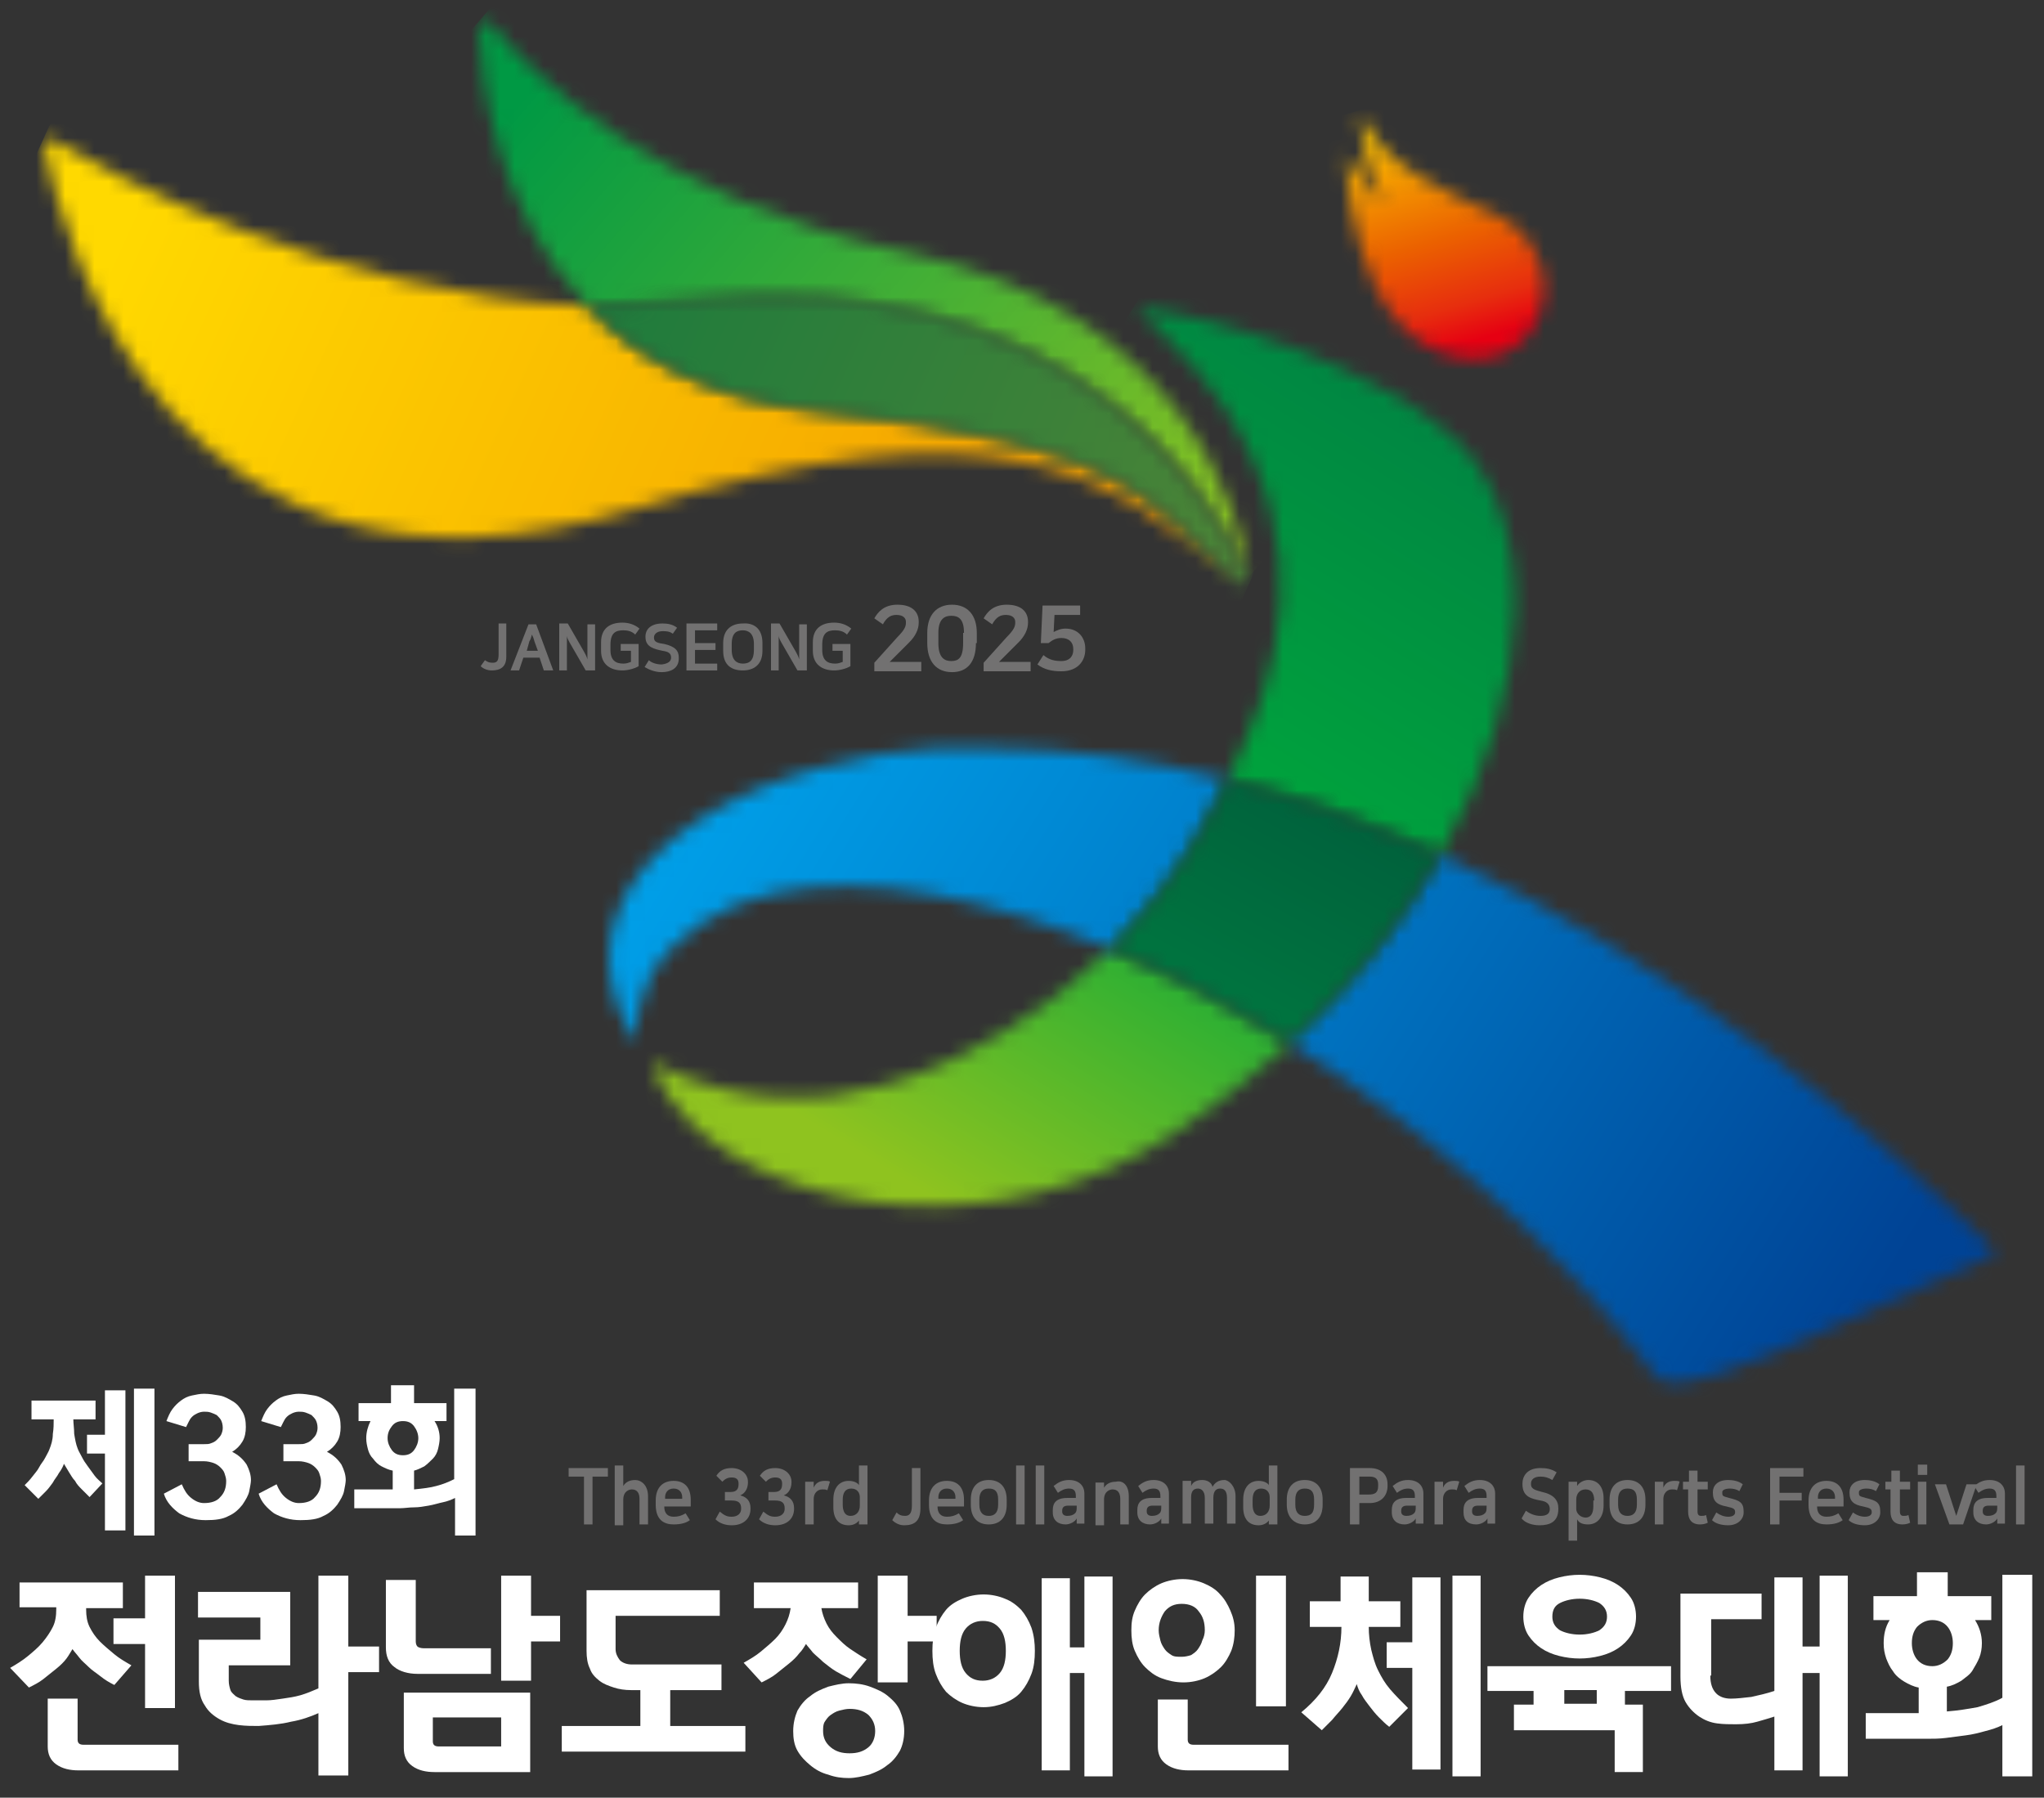
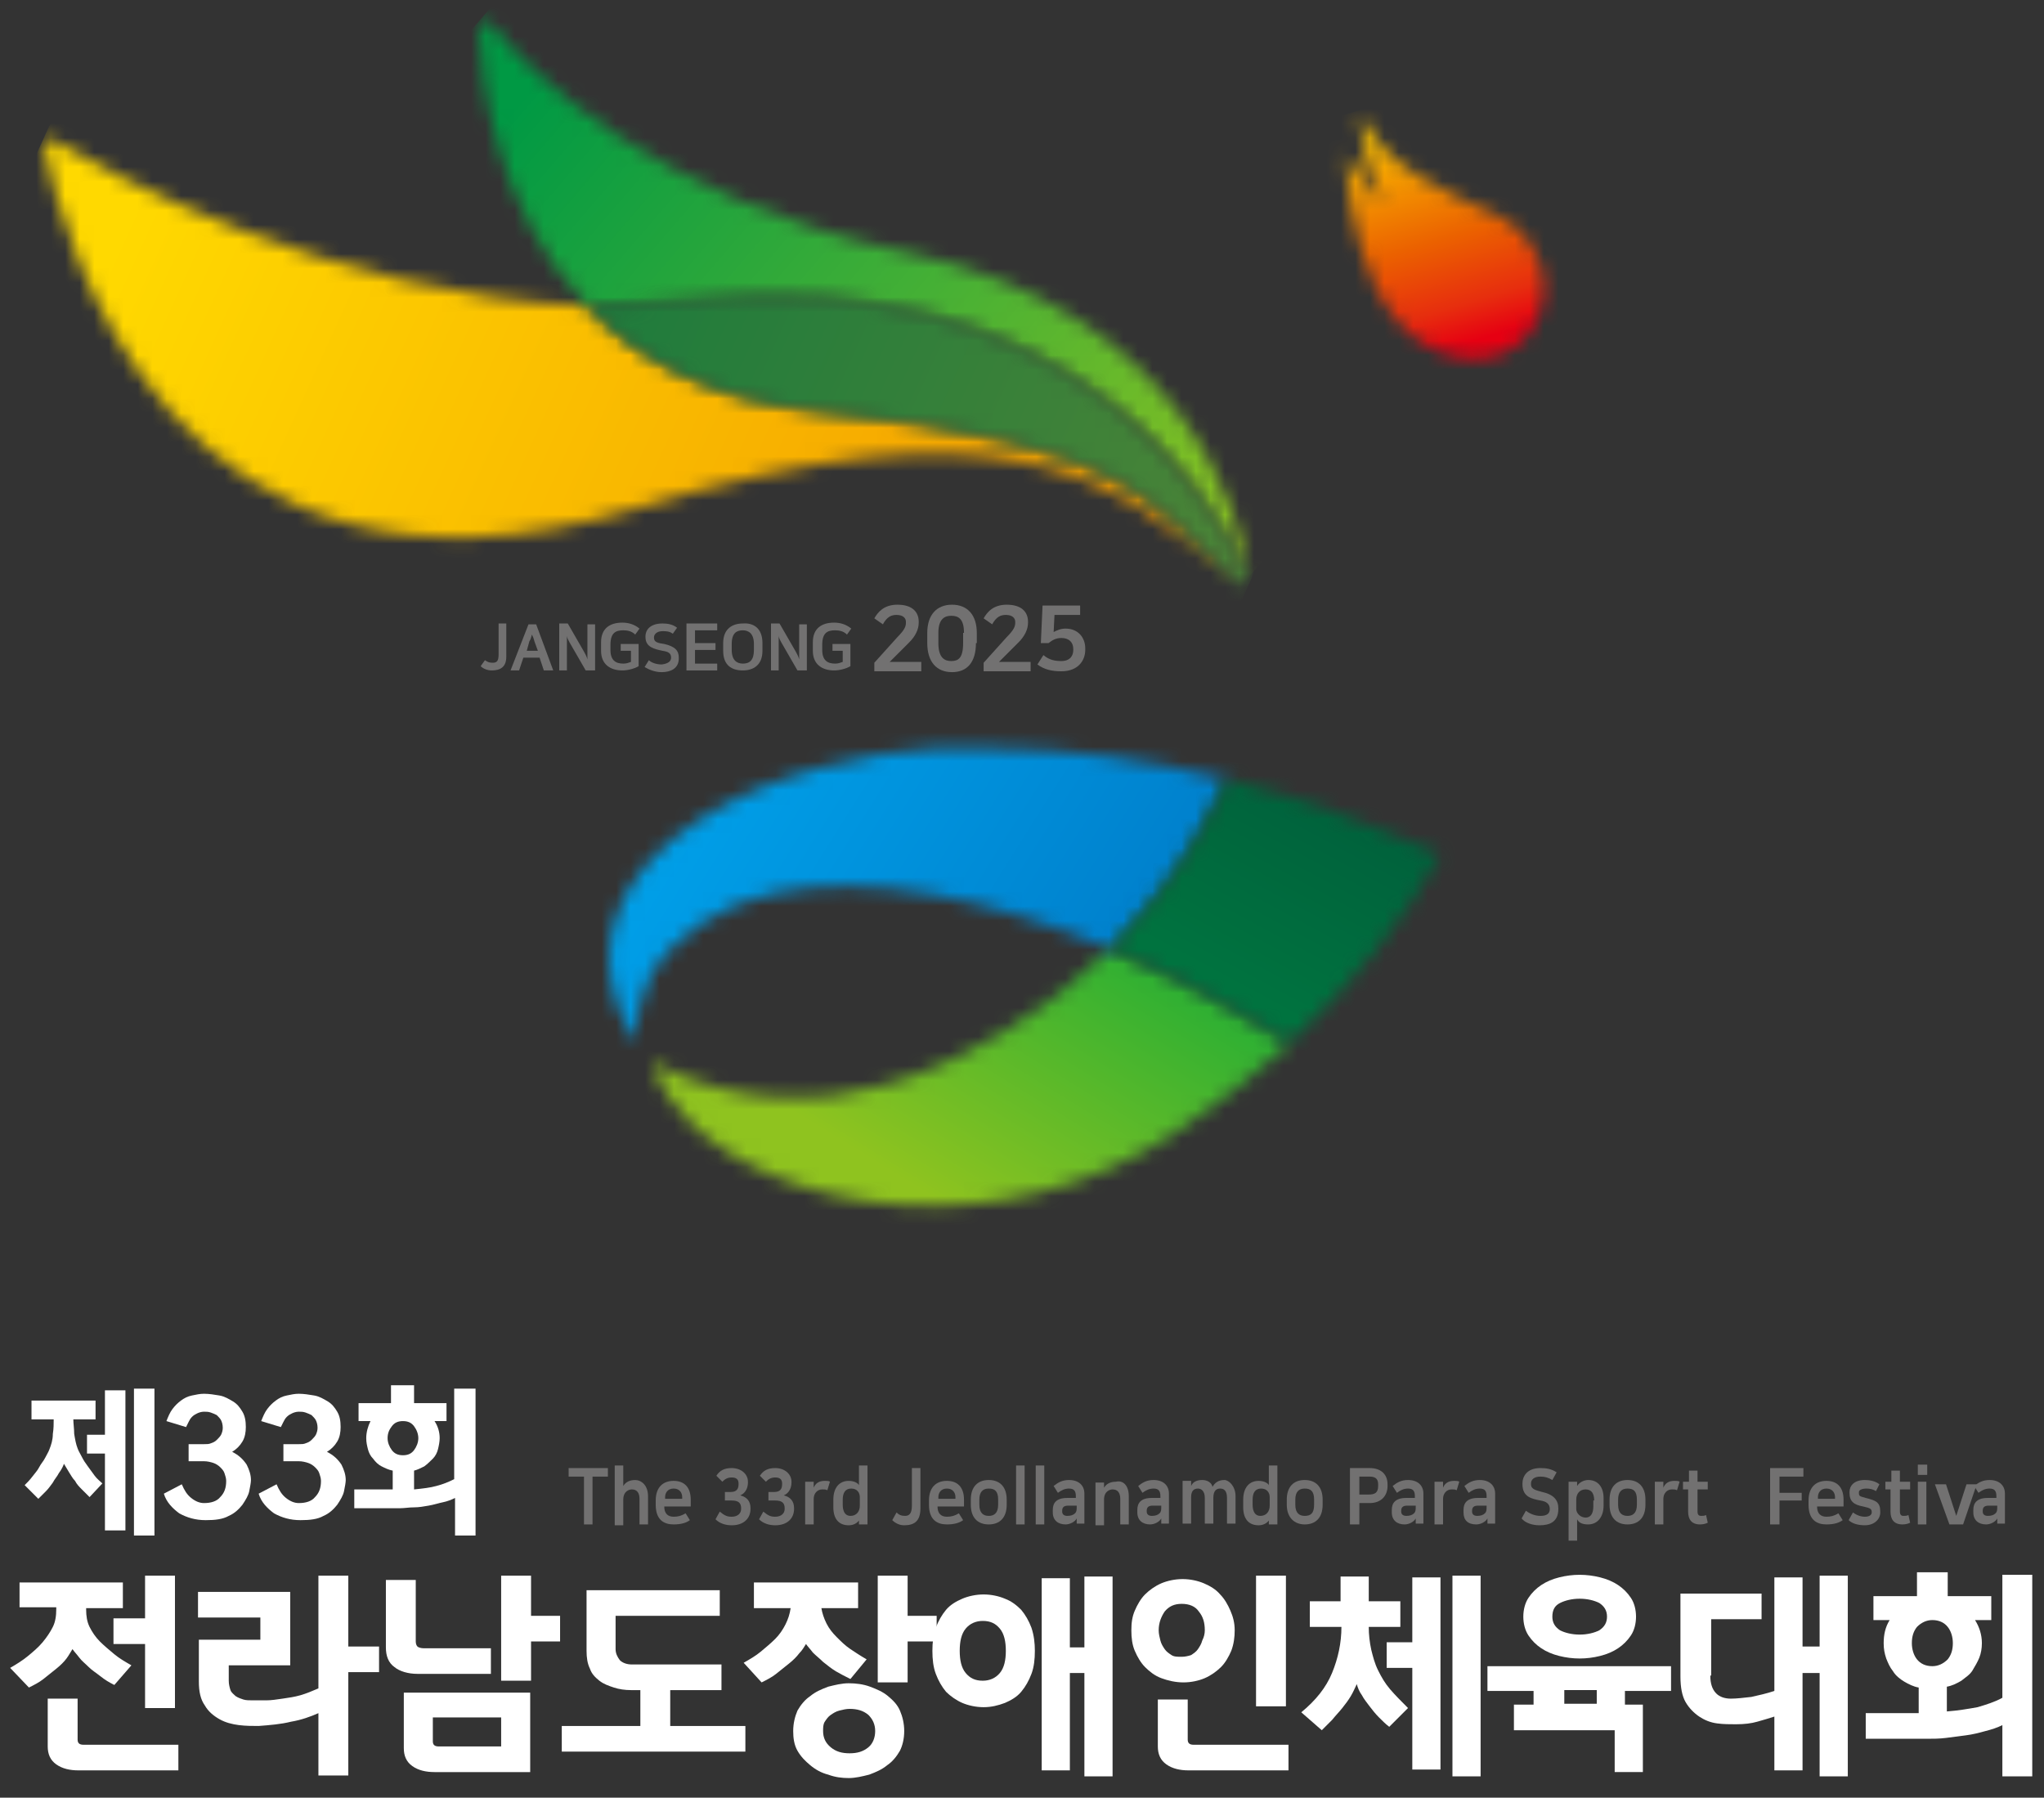
<svg xmlns="http://www.w3.org/2000/svg" width="141" height="124" viewBox="0 0 141 124" fill="none">
  <rect x="0" y="0" width="141" height="124" fill="#333333" stroke="none" />
  <path d="M1.289 109.158H8.476V110.926H5.943V111.043C5.943 111.456 6.002 111.868 6.178 112.221C6.355 112.575 6.591 112.928 6.885 113.223C7.18 113.517 7.533 113.812 7.887 114.106C8.24 114.401 8.652 114.637 9.065 114.872L7.887 116.227C7.533 116.05 7.239 115.874 6.944 115.638C6.649 115.402 6.355 115.226 6.119 114.99C5.884 114.754 5.648 114.578 5.471 114.342C5.295 114.106 5.118 113.93 5 113.753C4.882 113.93 4.764 114.165 4.588 114.401C4.411 114.637 4.175 114.872 3.881 115.108C3.586 115.343 3.292 115.579 2.997 115.815C2.703 116.05 2.349 116.227 1.996 116.404L0.7 115.049C1.112 114.813 1.584 114.519 1.937 114.224C2.29 113.93 2.644 113.635 2.938 113.282C3.233 112.928 3.469 112.575 3.645 112.221C3.822 111.868 3.881 111.456 3.881 110.984V110.867H1.348V109.158H1.289ZM12.187 122.118H5.412C4.823 122.118 4.293 122 3.881 121.705C3.469 121.411 3.292 120.998 3.292 120.468V117.17H5.354V119.997C5.354 120.233 5.471 120.351 5.766 120.351H12.305V122.118H12.187ZM7.828 111.632H10.007V108.687H12.069V117.818H10.007V113.4H7.828V111.632Z" fill="white" />
  <path d="M20.021 114.872H15.78V115.933C15.78 116.168 15.839 116.404 15.898 116.581C15.957 116.757 16.134 116.875 16.251 116.993C16.428 117.111 16.605 117.17 16.782 117.228C16.958 117.287 17.194 117.287 17.429 117.287C17.665 117.287 18.018 117.287 18.372 117.287C18.725 117.287 19.079 117.228 19.491 117.17C19.904 117.111 20.316 117.052 20.728 116.934C21.14 116.816 21.553 116.639 21.965 116.463V108.687H24.027V113.576H26.148V115.343H24.027V122.471H21.965V118.171C21.435 118.407 20.787 118.642 20.08 118.76C19.373 118.937 18.608 118.996 17.842 119.055C17.429 119.055 16.958 119.055 16.487 118.996C16.016 118.937 15.544 118.819 15.132 118.583C14.72 118.348 14.366 118.053 14.131 117.641C13.836 117.228 13.718 116.698 13.718 115.991V113.105H17.96V111.573H13.659V109.806H20.021V114.872Z" fill="white" />
  <path d="M33.864 113.694V115.461H28.798C28.15 115.461 27.561 115.285 27.208 114.99C26.795 114.696 26.619 114.224 26.619 113.635V108.982H28.68V113.223C28.68 113.4 28.739 113.517 28.798 113.576C28.857 113.635 29.034 113.694 29.21 113.694H33.864ZM27.797 116.757H36.574V122.236H29.976C29.387 122.236 28.857 122.118 28.445 121.823C28.032 121.529 27.856 121.116 27.856 120.586V116.757H27.797ZM34.571 120.468V118.466H29.858V120.115C29.858 120.351 29.976 120.468 30.271 120.468H34.571ZM36.633 113.282V115.933H34.571V108.687H36.633V111.456H38.636V113.223H36.633V113.282Z" fill="white" />
  <path d="M42.465 111.456V113.753C42.465 114.048 42.582 114.283 42.759 114.519C42.936 114.696 43.23 114.813 43.584 114.813H49.769V116.581H46.234V119.055H51.418V120.822H38.753V119.055H44.173V116.581H43.525C43.112 116.581 42.7 116.522 42.347 116.404C41.993 116.286 41.64 116.168 41.345 115.933C41.051 115.697 40.815 115.461 40.697 115.108C40.521 114.755 40.462 114.342 40.462 113.871V109.689H49.651V111.456H42.465Z" fill="white" />
  <path d="M52.066 109.158H59.194V110.926H56.661C56.72 111.279 56.837 111.632 57.014 111.986C57.191 112.339 57.426 112.634 57.721 112.928C58.016 113.223 58.31 113.517 58.664 113.753C59.017 113.989 59.37 114.224 59.783 114.46L58.664 115.815C58.31 115.638 57.957 115.461 57.662 115.285C57.368 115.108 57.073 114.872 56.779 114.637C56.543 114.401 56.307 114.224 56.072 113.989C55.895 113.753 55.718 113.576 55.6 113.4C55.483 113.576 55.365 113.812 55.129 114.048C54.953 114.283 54.717 114.519 54.422 114.754C54.128 114.99 53.833 115.226 53.539 115.461C53.244 115.697 52.891 115.874 52.537 116.05L51.3 114.696C51.713 114.46 52.125 114.224 52.478 113.93C52.832 113.635 53.185 113.341 53.48 113.046C53.774 112.752 54.01 112.398 54.187 112.045C54.363 111.691 54.481 111.338 54.54 110.926H52.007V109.158H52.066ZM62.375 119.408C62.375 119.938 62.257 120.409 62.08 120.763C61.844 121.175 61.55 121.529 61.197 121.764C60.843 122.059 60.431 122.236 59.959 122.412C59.488 122.53 59.017 122.648 58.546 122.648C58.075 122.648 57.603 122.589 57.132 122.412C56.661 122.294 56.248 122.059 55.895 121.764C55.541 121.47 55.247 121.175 55.011 120.763C54.776 120.351 54.717 119.879 54.717 119.408C54.717 118.878 54.835 118.407 55.011 117.994C55.247 117.582 55.541 117.228 55.895 116.993C56.248 116.698 56.661 116.522 57.132 116.345C57.603 116.227 58.075 116.109 58.546 116.109C59.017 116.109 59.547 116.168 60.018 116.345C60.49 116.522 60.902 116.698 61.255 116.993C61.609 117.287 61.903 117.582 62.08 117.994C62.257 118.407 62.375 118.878 62.375 119.408ZM60.372 119.408C60.372 118.937 60.195 118.583 59.901 118.289C59.547 117.994 59.135 117.876 58.605 117.876C58.369 117.876 58.133 117.935 57.898 117.994C57.662 118.053 57.486 118.171 57.309 118.289C57.132 118.407 57.014 118.583 56.896 118.76C56.779 118.937 56.779 119.172 56.779 119.408C56.779 119.879 56.955 120.233 57.309 120.527C57.662 120.822 58.075 120.94 58.605 120.94C59.135 120.94 59.547 120.822 59.901 120.527C60.195 120.292 60.372 119.879 60.372 119.408ZM62.61 113.282V116.05H60.549V108.687H62.61V111.456H64.613V113.223H62.61V113.282Z" fill="white" />
  <path d="M71.387 113.871C71.387 114.46 71.329 114.99 71.152 115.461C70.975 115.933 70.739 116.345 70.445 116.698C70.15 117.052 69.738 117.287 69.326 117.464C68.854 117.641 68.383 117.759 67.853 117.759C67.323 117.759 66.793 117.641 66.38 117.464C65.968 117.287 65.556 116.993 65.261 116.698C64.967 116.345 64.731 115.933 64.554 115.461C64.377 114.99 64.319 114.46 64.319 113.871C64.319 113.282 64.377 112.811 64.554 112.28C64.731 111.809 64.967 111.397 65.261 111.043C65.556 110.69 65.968 110.454 66.38 110.278C66.793 110.101 67.323 109.983 67.853 109.983C68.383 109.983 68.913 110.101 69.326 110.278C69.797 110.454 70.15 110.749 70.445 111.043C70.739 111.397 70.975 111.809 71.152 112.28C71.329 112.811 71.387 113.341 71.387 113.871ZM69.385 113.871C69.385 113.223 69.267 112.693 68.972 112.339C68.678 111.986 68.324 111.809 67.794 111.809C67.323 111.809 66.91 111.986 66.616 112.339C66.321 112.693 66.204 113.223 66.204 113.871C66.204 114.519 66.321 115.049 66.616 115.402C66.91 115.756 67.264 115.933 67.794 115.933C68.265 115.933 68.678 115.756 68.972 115.402C69.267 115.049 69.385 114.519 69.385 113.871ZM76.748 122.53H74.804V115.402H73.802V122.118H71.859V108.864H73.802V113.635H74.804V108.746H76.748V122.53Z" fill="white" />
  <path d="M85.172 112.457C85.172 112.928 85.113 113.4 84.936 113.871C84.759 114.283 84.524 114.696 84.229 114.99C83.935 115.285 83.522 115.579 83.11 115.756C82.698 115.933 82.167 116.05 81.637 116.05C81.107 116.05 80.577 115.933 80.106 115.756C79.634 115.579 79.281 115.285 78.986 114.99C78.692 114.696 78.456 114.283 78.28 113.871C78.103 113.458 78.044 112.987 78.044 112.457C78.044 111.927 78.103 111.515 78.28 111.102C78.456 110.69 78.692 110.278 78.986 109.983C79.281 109.688 79.693 109.394 80.106 109.217C80.518 109.041 81.048 108.923 81.578 108.923C82.109 108.923 82.639 109.041 83.051 109.217C83.463 109.394 83.876 109.63 84.17 109.983C84.465 110.278 84.7 110.69 84.877 111.102C85.054 111.515 85.172 111.927 85.172 112.457ZM88.824 122.118H81.991C81.402 122.118 80.871 122 80.459 121.705C80.047 121.411 79.87 120.998 79.87 120.468V117.228H81.932V119.997C81.932 120.233 82.05 120.351 82.344 120.351H88.883V122.118H88.824ZM83.11 112.457C83.11 111.927 82.992 111.515 82.698 111.161C82.462 110.808 82.05 110.631 81.519 110.631C80.989 110.631 80.636 110.808 80.341 111.161C80.106 111.515 79.929 111.927 79.929 112.457C79.929 112.693 79.988 112.928 80.047 113.164C80.106 113.4 80.224 113.576 80.341 113.753C80.459 113.93 80.636 114.048 80.812 114.165C80.989 114.283 81.225 114.283 81.519 114.283C81.755 114.283 81.991 114.224 82.167 114.165C82.344 114.048 82.521 113.93 82.639 113.753C82.756 113.576 82.874 113.4 82.933 113.164C83.051 112.928 83.11 112.693 83.11 112.457ZM86.644 108.687H88.706V117.7H86.644V108.687Z" fill="white" />
  <path d="M95.834 119.113C95.598 118.937 95.362 118.701 95.127 118.466C94.891 118.23 94.655 117.935 94.479 117.7C94.302 117.464 94.066 117.17 93.948 116.934C93.772 116.698 93.654 116.404 93.595 116.168C93.477 116.404 93.359 116.698 93.183 116.993C93.006 117.287 92.829 117.523 92.594 117.818C92.358 118.112 92.122 118.348 91.887 118.642C91.651 118.878 91.415 119.113 91.18 119.349L89.766 118.112C90.767 117.287 91.474 116.404 91.887 115.402C92.299 114.401 92.535 113.341 92.535 112.221H90.355V110.454H92.476V108.746H94.42V110.454H96.599V112.221H94.42C94.42 112.752 94.479 113.282 94.596 113.812C94.714 114.283 94.832 114.754 95.068 115.226C95.303 115.697 95.539 116.109 95.892 116.522C96.246 116.934 96.658 117.346 97.129 117.818L95.834 119.113ZM99.368 122.059H97.424V115.049H95.657V113.282H97.424V108.805H99.368V122.059ZM100.193 108.687H102.136V122.53H100.193V108.687Z" fill="white" />
  <path d="M111.385 122.235V119.349H104.434V117.582H105.789V116.639H102.608V114.931H115.273V116.639H112.092V117.582H113.329V122.235H111.385ZM108.97 114.401C108.498 114.401 108.027 114.342 107.556 114.224C107.085 114.106 106.672 113.93 106.319 113.694C105.965 113.458 105.671 113.164 105.435 112.81C105.2 112.457 105.082 111.986 105.082 111.515C105.082 111.043 105.2 110.572 105.435 110.219C105.671 109.865 105.965 109.571 106.319 109.335C106.672 109.099 107.085 108.923 107.556 108.805C108.027 108.687 108.498 108.628 108.97 108.628C109.441 108.628 109.912 108.687 110.383 108.805C110.855 108.923 111.267 109.099 111.62 109.335C111.974 109.571 112.268 109.865 112.504 110.219C112.74 110.572 112.857 111.043 112.857 111.515C112.857 111.986 112.74 112.457 112.504 112.81C112.268 113.164 111.974 113.458 111.62 113.694C111.267 113.93 110.855 114.106 110.383 114.224C109.912 114.342 109.441 114.401 108.97 114.401ZM110.855 111.515C110.855 111.102 110.678 110.808 110.324 110.572C109.971 110.395 109.5 110.277 108.97 110.277C108.439 110.277 107.968 110.395 107.615 110.572C107.261 110.749 107.085 111.043 107.085 111.515C107.085 111.927 107.261 112.221 107.615 112.457C107.968 112.634 108.439 112.752 108.97 112.752C109.5 112.752 109.971 112.634 110.324 112.457C110.678 112.221 110.855 111.927 110.855 111.515ZM107.909 117.523H110.148V116.58H107.909V117.523Z" fill="white" />
  <path d="M117.982 115.579C117.982 116.109 118.1 116.522 118.395 116.816C118.63 117.052 118.984 117.17 119.396 117.17C119.808 117.17 120.28 117.111 120.81 117.052C121.34 116.934 121.87 116.816 122.4 116.639V108.805H124.344V113.576H125.522V108.687H127.466V122.53H125.522V115.402H124.344V122.118H122.4V118.407C122.047 118.524 121.635 118.642 121.222 118.76C120.81 118.878 120.339 118.937 119.75 118.937C119.337 118.937 118.866 118.937 118.454 118.878C117.982 118.819 117.57 118.642 117.217 118.407C116.863 118.171 116.51 117.818 116.274 117.405C116.038 116.993 115.921 116.404 115.921 115.638V109.924H121.517V111.691H118.041V115.579H117.982Z" fill="white" />
  <path d="M140.19 122.53H138.128V118.996C137.775 119.172 137.421 119.29 136.95 119.408C136.538 119.526 136.067 119.644 135.595 119.703C135.124 119.762 134.653 119.82 134.241 119.879C133.769 119.938 133.357 119.938 132.945 119.938H128.703V118.171H132.356V116.404C132.002 116.345 131.649 116.168 131.354 115.992C131.06 115.815 130.765 115.579 130.588 115.285C130.353 114.99 130.235 114.696 130.117 114.401C129.999 114.048 129.94 113.753 129.94 113.341C129.94 112.752 130.058 112.222 130.353 111.75H129.234V110.101H132.238V108.452H134.358V110.101H137.363V111.75H136.243C136.538 112.222 136.715 112.752 136.715 113.341C136.715 113.694 136.656 114.048 136.538 114.342C136.42 114.637 136.243 114.931 136.067 115.226C135.89 115.52 135.595 115.697 135.301 115.933C135.006 116.109 134.653 116.286 134.299 116.345V118.053C135.065 117.994 135.772 117.877 136.42 117.759C137.009 117.582 137.598 117.405 138.128 117.111V108.628H140.19V122.53ZM134.712 113.341C134.712 112.928 134.594 112.516 134.358 112.222C134.123 111.927 133.769 111.75 133.298 111.75C132.886 111.75 132.532 111.927 132.238 112.222C132.002 112.516 131.884 112.869 131.884 113.341C131.884 113.753 132.002 114.165 132.238 114.46C132.473 114.754 132.827 114.931 133.298 114.931C133.71 114.931 134.064 114.754 134.358 114.46C134.594 114.165 134.712 113.812 134.712 113.341Z" fill="white" />
  <path d="M6.178 103.268C6.002 103.091 5.825 102.914 5.648 102.738C5.471 102.561 5.295 102.384 5.177 102.149C5 101.972 4.882 101.736 4.765 101.559C4.647 101.383 4.529 101.147 4.411 100.97C4.352 101.147 4.234 101.383 4.058 101.618C3.94 101.854 3.763 102.031 3.645 102.266C3.469 102.502 3.351 102.679 3.174 102.855C2.997 103.032 2.821 103.209 2.644 103.386L1.701 102.443C1.878 102.266 2.055 102.09 2.232 101.854C2.408 101.618 2.585 101.442 2.703 101.206C2.821 100.97 2.997 100.794 3.115 100.558C3.233 100.322 3.351 100.146 3.41 99.969C3.528 99.674 3.645 99.321 3.645 98.909C3.704 98.555 3.704 98.202 3.704 97.907H2.173V96.611H6.591V97.907H5.059C5.059 98.202 5.118 98.555 5.118 98.909C5.177 99.262 5.236 99.616 5.354 99.91C5.413 100.087 5.53 100.264 5.648 100.499C5.766 100.735 5.884 100.911 6.06 101.147C6.237 101.383 6.355 101.559 6.532 101.795C6.708 102.031 6.885 102.149 7.062 102.325L6.178 103.268ZM8.652 105.565H7.239V100.264H6.002V98.968H7.239V95.904H8.652V105.565ZM9.241 95.787H10.655V105.919H9.241V95.787Z" fill="white" />
  <path d="M12.54 102.384C12.717 102.797 12.893 103.091 13.188 103.327C13.482 103.562 13.777 103.68 14.072 103.68C14.543 103.68 14.955 103.562 15.191 103.268C15.485 102.973 15.603 102.62 15.603 102.149C15.603 101.972 15.544 101.795 15.485 101.618C15.426 101.442 15.309 101.324 15.191 101.206C15.073 101.088 14.896 100.97 14.72 100.912C14.543 100.853 14.307 100.794 14.072 100.794H13.011V99.616H14.072C14.248 99.616 14.425 99.616 14.543 99.557C14.72 99.498 14.837 99.439 14.955 99.321C15.073 99.203 15.191 99.085 15.25 98.968C15.309 98.85 15.367 98.673 15.367 98.496C15.367 98.261 15.309 98.084 15.25 97.966C15.191 97.848 15.073 97.731 14.955 97.613C14.837 97.554 14.72 97.495 14.543 97.436C14.366 97.377 14.248 97.377 14.072 97.377C13.895 97.377 13.718 97.436 13.6 97.495C13.482 97.554 13.365 97.613 13.247 97.731C13.129 97.848 13.07 97.966 13.011 98.084C12.952 98.202 12.893 98.32 12.835 98.438L11.48 98.025C11.598 97.731 11.715 97.436 11.892 97.2C12.069 96.965 12.245 96.788 12.481 96.611C12.717 96.435 12.952 96.317 13.247 96.258C13.541 96.199 13.777 96.14 14.072 96.14C14.425 96.14 14.778 96.199 15.132 96.258C15.485 96.317 15.78 96.494 16.074 96.67C16.369 96.847 16.546 97.083 16.722 97.377C16.899 97.672 16.958 98.025 16.958 98.438C16.958 98.791 16.899 99.144 16.722 99.439C16.546 99.733 16.31 99.969 16.015 100.146C16.487 100.381 16.781 100.676 17.017 101.029C17.194 101.383 17.311 101.736 17.311 102.09C17.311 102.266 17.253 102.561 17.194 102.855C17.135 103.15 16.958 103.445 16.722 103.798C16.487 104.092 16.192 104.387 15.78 104.564C15.367 104.799 14.837 104.858 14.189 104.858C13.482 104.858 12.893 104.682 12.363 104.387C11.892 104.034 11.48 103.621 11.303 103.032L12.54 102.384Z" fill="white" />
  <path d="M19.079 102.384C19.256 102.797 19.432 103.091 19.727 103.327C20.021 103.562 20.316 103.68 20.61 103.68C21.082 103.68 21.494 103.562 21.73 103.268C22.024 102.973 22.142 102.62 22.142 102.149C22.142 101.972 22.083 101.795 22.024 101.618C21.965 101.442 21.847 101.324 21.73 101.206C21.612 101.088 21.435 100.97 21.258 100.912C21.082 100.853 20.846 100.794 20.61 100.794H19.55V99.616H20.61C20.787 99.616 20.964 99.616 21.082 99.557C21.258 99.498 21.376 99.439 21.494 99.321C21.612 99.203 21.73 99.085 21.788 98.968C21.847 98.85 21.906 98.673 21.906 98.496C21.906 98.261 21.847 98.084 21.788 97.966C21.73 97.848 21.612 97.731 21.494 97.613C21.376 97.554 21.258 97.495 21.082 97.436C20.905 97.377 20.787 97.377 20.61 97.377C20.434 97.377 20.257 97.436 20.139 97.495C20.021 97.554 19.904 97.613 19.786 97.731C19.668 97.848 19.609 97.966 19.55 98.084C19.491 98.202 19.432 98.32 19.373 98.438L18.018 98.025C18.136 97.731 18.254 97.436 18.431 97.2C18.608 96.965 18.784 96.788 19.02 96.611C19.256 96.435 19.491 96.317 19.786 96.258C20.08 96.199 20.316 96.14 20.61 96.14C20.964 96.14 21.317 96.199 21.671 96.258C22.024 96.317 22.319 96.494 22.613 96.67C22.908 96.847 23.084 97.083 23.261 97.377C23.438 97.672 23.497 98.025 23.497 98.438C23.497 98.791 23.438 99.144 23.261 99.439C23.084 99.733 22.849 99.969 22.554 100.146C23.026 100.381 23.32 100.676 23.556 101.029C23.732 101.383 23.85 101.736 23.85 102.09C23.85 102.266 23.791 102.561 23.732 102.855C23.674 103.15 23.497 103.445 23.261 103.798C23.026 104.092 22.731 104.387 22.319 104.564C21.906 104.799 21.376 104.858 20.728 104.858C20.021 104.858 19.432 104.682 18.902 104.387C18.431 104.034 18.018 103.621 17.842 103.032L19.079 102.384Z" fill="white" />
  <path d="M32.863 105.919H31.39V103.327C31.154 103.445 30.86 103.562 30.566 103.621C30.271 103.68 29.918 103.798 29.564 103.857C29.211 103.916 28.916 103.975 28.563 103.975C28.209 103.975 27.915 104.034 27.62 104.034H24.439V102.738H27.09V101.442C26.796 101.383 26.56 101.265 26.324 101.147C26.089 101.029 25.912 100.853 25.735 100.617C25.558 100.44 25.441 100.205 25.382 99.969C25.323 99.733 25.264 99.498 25.264 99.203C25.264 98.791 25.382 98.379 25.558 98.025H24.734V96.788H26.972V95.551H28.563V96.788H30.801V98.025H29.976C30.212 98.379 30.33 98.791 30.33 99.203C30.33 99.439 30.271 99.733 30.212 99.969C30.153 100.205 30.035 100.44 29.859 100.617C29.682 100.794 29.505 100.97 29.27 101.147C29.034 101.265 28.798 101.383 28.563 101.442V102.738C29.152 102.679 29.682 102.62 30.094 102.502C30.566 102.384 30.978 102.207 31.331 102.031V95.787H32.804V105.919H32.863ZM28.857 99.203C28.857 98.909 28.739 98.614 28.563 98.379C28.386 98.143 28.15 98.025 27.797 98.025C27.443 98.025 27.208 98.143 27.031 98.379C26.854 98.614 26.737 98.85 26.737 99.203C26.737 99.498 26.854 99.792 27.031 100.028C27.208 100.264 27.443 100.381 27.797 100.381C28.15 100.381 28.386 100.264 28.563 100.028C28.739 99.792 28.857 99.498 28.857 99.203Z" fill="white" />
  <path d="M34.336 43.007H34.925V45.304C34.925 46.011 34.512 46.246 33.923 46.246C33.629 46.246 33.334 46.129 33.157 45.952L33.452 45.54C33.629 45.657 33.746 45.716 33.982 45.716C34.277 45.716 34.395 45.599 34.395 45.127V43.007H34.336Z" fill="#727171" />
  <path d="M38.164 46.246H37.516L37.222 45.363H36.103L35.808 46.246H35.219L36.456 43.066H36.986L38.164 46.246ZM36.338 44.892H37.104L36.868 44.244C36.809 44.008 36.751 43.89 36.692 43.772C36.633 43.949 36.633 44.067 36.515 44.244L36.338 44.892Z" fill="#727171" />
  <path d="M38.518 43.007H39.166L40.285 44.95C40.344 45.068 40.462 45.245 40.521 45.481V43.066H41.051V46.246H40.403L39.284 44.303C39.225 44.185 39.107 44.008 39.107 43.831V46.246H38.577V43.007H38.518Z" fill="#727171" />
  <path d="M44.114 43.36L43.819 43.772C43.584 43.537 43.289 43.478 42.995 43.478C42.465 43.478 42.111 43.654 42.111 44.479V44.833C42.111 45.539 42.465 45.775 42.995 45.775C43.23 45.775 43.348 45.716 43.525 45.657V44.892H42.818V44.42H44.055V45.952C43.761 46.129 43.289 46.246 42.936 46.246C42.111 46.246 41.463 45.834 41.463 44.892V44.303C41.463 43.36 42.052 42.948 42.936 42.948C43.348 42.948 43.761 43.065 44.114 43.36Z" fill="#727171" />
  <path d="M46.293 45.363C46.293 45.068 46.117 44.95 45.704 44.892C45.174 44.774 44.526 44.656 44.526 43.949V43.89C44.526 43.478 44.821 43.007 45.704 43.007C46.058 43.007 46.411 43.066 46.706 43.301L46.411 43.714C46.176 43.537 45.94 43.537 45.704 43.537C45.292 43.537 45.115 43.772 45.115 43.949V44.008C45.115 44.303 45.41 44.361 45.822 44.42C46.588 44.597 46.824 44.892 46.824 45.363V45.422C46.824 46.129 46.234 46.364 45.645 46.364C45.174 46.364 44.762 46.188 44.467 46.011L44.762 45.54C44.938 45.716 45.292 45.834 45.645 45.834C46.117 45.775 46.293 45.599 46.293 45.363Z" fill="#727171" />
  <path d="M49.474 43.007V43.478H47.943V44.361H49.357V44.833H47.943V45.775H49.474V46.246H47.354V43.007H49.474Z" fill="#727171" />
  <path d="M52.596 44.361V44.892C52.596 45.893 51.948 46.246 51.242 46.246C50.476 46.246 49.887 45.893 49.887 44.892V44.361C49.887 43.36 50.535 43.007 51.242 43.007C52.007 42.948 52.596 43.36 52.596 44.361ZM52.007 44.833V44.42C52.007 43.714 51.654 43.478 51.242 43.478C50.829 43.478 50.476 43.655 50.476 44.42V44.833C50.476 45.54 50.829 45.775 51.242 45.775C51.713 45.775 52.007 45.54 52.007 44.833Z" fill="#727171" />
  <path d="M53.127 43.007H53.774L54.894 44.95C54.953 45.068 55.07 45.245 55.129 45.481V43.066H55.659V46.246H55.011L53.892 44.303C53.833 44.185 53.715 44.008 53.715 43.831V46.246H53.185V43.007H53.127Z" fill="#727171" />
  <path d="M58.723 43.36L58.428 43.772C58.192 43.537 57.898 43.478 57.603 43.478C57.073 43.478 56.72 43.654 56.72 44.479V44.833C56.72 45.539 57.073 45.775 57.603 45.775C57.839 45.775 57.957 45.716 58.133 45.657V44.892H57.427V44.42H58.664V45.952C58.369 46.129 57.898 46.246 57.544 46.246C56.72 46.246 56.072 45.834 56.072 44.892V44.303C56.072 43.36 56.661 42.948 57.544 42.948C57.957 42.948 58.369 43.065 58.723 43.36Z" fill="#727171" />
  <path d="M61.904 43.949C62.434 43.419 62.492 43.183 62.492 42.948V42.889C62.492 42.653 62.316 42.417 61.844 42.417C61.491 42.417 61.197 42.535 60.902 43.065L60.313 42.653C60.549 42.241 60.961 41.711 61.904 41.711C62.964 41.711 63.376 42.241 63.376 42.889V42.948C63.376 43.419 63.141 43.89 62.728 44.302L61.373 45.657H63.553V46.305H60.313V45.716L61.904 43.949Z" fill="#727171" />
  <path d="M67.323 44.361C67.323 45.657 66.734 46.364 65.673 46.364C64.613 46.364 63.965 45.657 63.965 44.361V43.654C63.965 42.417 64.613 41.711 65.673 41.711C66.734 41.711 67.382 42.417 67.382 43.654V44.361H67.323ZM66.498 43.654C66.498 42.653 66.086 42.476 65.615 42.476C65.202 42.476 64.731 42.653 64.731 43.654V44.361C64.731 45.422 65.202 45.598 65.615 45.598C66.086 45.598 66.439 45.422 66.439 44.361V43.654H66.498Z" fill="#727171" />
  <path d="M69.444 43.949C69.974 43.419 70.033 43.183 70.033 42.948V42.889C70.033 42.653 69.856 42.417 69.385 42.417C69.031 42.417 68.737 42.535 68.442 43.065L67.853 42.653C68.089 42.241 68.501 41.711 69.444 41.711C70.504 41.711 70.916 42.241 70.916 42.889V42.948C70.916 43.419 70.68 43.89 70.268 44.302L68.913 45.657H71.093V46.305H67.853V45.716L69.444 43.949Z" fill="#727171" />
  <path d="M74.038 44.774C74.038 44.303 73.744 44.008 73.214 44.008C72.801 44.008 72.566 44.185 72.33 44.361H71.8L71.918 41.77H74.51V42.417H72.742L72.683 43.596C72.919 43.478 73.155 43.36 73.508 43.36C74.392 43.36 74.863 44.008 74.863 44.715V44.833C74.863 45.539 74.392 46.305 73.214 46.305C72.566 46.305 72.035 46.188 71.564 45.834L71.977 45.186C72.389 45.539 72.801 45.598 73.214 45.598C73.803 45.598 74.038 45.245 74.038 44.833V44.774Z" fill="#727171" />
  <mask id="mask0_432_6627" style="mask-type:luminance" maskUnits="userSpaceOnUse" x="3" y="9" width="83" height="32">
    <path d="M3.056 10.137C4.176 15.851 11.598 44.892 43.937 35.054C68.678 27.514 76.689 32.462 85.407 40.238C85.466 40.297 85.584 40.356 85.643 40.356C85.584 40.356 85.466 40.297 85.407 40.238C79.517 34.76 78.397 30.636 56.249 28.339C48.885 27.573 43.878 24.687 40.462 21.093C22.849 20.387 7.298 11.845 3.645 9.666C3.587 9.607 3.469 9.607 3.41 9.607C3.174 9.607 2.997 9.842 3.056 10.137Z" fill="white" />
  </mask>
  <g mask="url(#mask0_432_6627)">
    <path d="M17.194 -21.555L98.956 15.674L71.446 75.994L-10.315 38.765L17.194 -21.555Z" fill="url(#paint0_linear_432_6627)" />
  </g>
  <mask id="mask1_432_6627" style="mask-type:luminance" maskUnits="userSpaceOnUse" x="85" y="40" width="1" height="1">
    <path d="M85.702 40.297C85.643 40.297 85.702 40.297 85.702 40.297C85.643 40.297 85.702 40.297 85.702 40.297ZM85.702 40.297C85.761 40.297 85.878 40.297 85.937 40.238C85.82 40.297 85.761 40.297 85.702 40.297Z" fill="white" />
  </mask>
  <g mask="url(#mask1_432_6627)">
    <path d="M85.702 40.12L85.937 40.238L85.879 40.355L85.643 40.297L85.702 40.12Z" fill="url(#paint1_linear_432_6627)" />
  </g>
  <mask id="mask2_432_6627" style="mask-type:luminance" maskUnits="userSpaceOnUse" x="86" y="39" width="1" height="2">
    <path d="M86.114 40.061C86.173 40.002 86.173 39.885 86.173 39.826C86.173 39.885 86.114 39.944 86.114 40.061Z" fill="white" />
  </mask>
  <g mask="url(#mask2_432_6627)">
    <path d="M86.114 39.767L86.232 39.825L86.173 40.061L85.996 40.002L86.114 39.767Z" fill="url(#paint2_linear_432_6627)" />
  </g>
  <mask id="mask3_432_6627" style="mask-type:luminance" maskUnits="userSpaceOnUse" x="85" y="40" width="2" height="1">
    <path d="M85.937 40.238C85.996 40.179 86.055 40.12 86.114 40.061C86.055 40.12 85.996 40.179 85.937 40.238Z" fill="white" />
  </mask>
  <g mask="url(#mask3_432_6627)">
    <path d="M85.937 40.002L86.173 40.12L86.055 40.297L85.878 40.179L85.937 40.002Z" fill="url(#paint3_linear_432_6627)" />
  </g>
  <mask id="mask4_432_6627" style="mask-type:luminance" maskUnits="userSpaceOnUse" x="33" y="1" width="54" height="39">
    <path d="M33.039 1.949C33.157 5.307 34.158 14.378 40.403 20.976C42.877 21.035 45.351 20.976 47.884 20.74C73.861 18.03 83.581 34.171 86.114 39.649C86.114 39.708 86.114 39.708 86.173 39.767C85.525 35.584 81.873 21.447 62.492 17.382C44.938 13.73 36.338 4.718 33.864 1.654C33.746 1.537 33.628 1.478 33.511 1.478C33.216 1.537 33.039 1.713 33.039 1.949Z" fill="white" />
  </mask>
  <g mask="url(#mask4_432_6627)">
    <path d="M63.906 65.686L13.895 23.744L55.247 -24.382L105.258 17.559L63.906 65.686Z" fill="url(#paint4_linear_432_6627)" />
  </g>
  <mask id="mask5_432_6627" style="mask-type:luminance" maskUnits="userSpaceOnUse" x="40" y="20" width="47" height="21">
    <path d="M47.884 20.799C45.351 21.035 42.877 21.152 40.403 21.035C43.819 24.628 48.885 27.514 56.19 28.28C78.397 30.577 79.516 34.701 85.348 40.179C85.407 40.238 85.525 40.297 85.584 40.297C85.643 40.297 85.76 40.297 85.819 40.238C85.878 40.179 85.937 40.12 85.996 40.061C86.055 40.002 86.055 39.885 86.055 39.826C86.055 39.767 86.055 39.767 85.996 39.708C83.64 34.642 75.157 20.504 53.48 20.504C51.772 20.445 49.886 20.563 47.884 20.799Z" fill="white" />
  </mask>
  <g mask="url(#mask5_432_6627)">
    <path d="M48.296 3.245L93.654 23.862L78.279 57.556L32.98 36.88L48.296 3.245Z" fill="url(#paint5_linear_432_6627)" />
  </g>
  <mask id="mask6_432_6627" style="mask-type:luminance" maskUnits="userSpaceOnUse" x="92" y="7" width="15" height="18">
    <path d="M94.243 10.961C94.714 12.552 95.303 13.73 95.48 14.025C94.479 13.259 93.418 11.668 92.829 10.608C92.829 10.608 93.006 23.214 100.546 24.628C100.841 24.687 101.135 24.745 101.43 24.745C102.902 24.804 104.257 24.392 105.317 23.155C107.615 20.504 106.437 16.322 103.256 14.849C99.721 13.259 95.48 11.55 93.831 7.839C93.772 7.898 93.89 9.724 94.243 10.961Z" fill="white" />
  </mask>
  <g mask="url(#mask6_432_6627)">
    <path d="M106.319 3.834L112.268 23.45L94.007 28.928L88.117 9.312L106.319 3.834Z" fill="url(#paint6_linear_432_6627)" />
  </g>
  <mask id="mask7_432_6627" style="mask-type:luminance" maskUnits="userSpaceOnUse" x="44" y="65" width="45" height="19">
    <path d="M61.079 74.816C56.779 76.053 51.359 76.348 45.528 73.579C45.41 73.52 45.292 73.461 45.174 73.402C45.056 73.343 44.938 73.52 44.997 73.638C45.586 75.052 46.529 76.348 47.707 77.526C54.01 83.593 68.913 86.185 81.107 78.115C83.993 76.171 86.585 74.109 88.941 71.989C84.818 69.397 80.636 67.217 76.512 65.509C72.035 69.927 66.498 73.284 61.079 74.816Z" fill="white" />
  </mask>
  <g mask="url(#mask7_432_6627)">
    <path d="M35.749 80.471L57.014 45.775L98.19 71.105L76.925 105.742L35.749 80.471Z" fill="url(#paint7_linear_432_6627)" />
  </g>
  <mask id="mask8_432_6627" style="mask-type:luminance" maskUnits="userSpaceOnUse" x="78" y="21" width="27" height="38">
    <path d="M84.465 28.103C90.709 37.823 88.353 46.423 84.7 53.727C89.766 55.023 94.656 56.85 99.368 58.97C106.083 47.13 106.083 35.349 100.134 30.047C95.009 25.511 84.406 21.859 78.456 21.211C78.162 21.211 82.226 24.628 84.465 28.103Z" fill="white" />
  </mask>
  <g mask="url(#mask8_432_6627)">
-     <path d="M61.315 48.662L85.82 8.782L122.93 31.579L98.425 71.458L61.315 48.662Z" fill="url(#paint8_linear_432_6627)" />
-   </g>
+     </g>
  <mask id="mask9_432_6627" style="mask-type:luminance" maskUnits="userSpaceOnUse" x="42" y="51" width="43" height="21">
    <path d="M64.555 51.607C60.019 51.843 53.009 53.374 48.12 56.614C42.936 60.031 40.05 65.273 43.525 71.399C43.761 71.812 43.937 71.871 43.937 71.341C43.878 69.927 44.408 68.159 44.88 67.335C46.411 64.507 49.946 62.328 53.362 61.621C59.783 60.266 67.971 61.857 76.571 65.45C78.987 63.035 81.107 60.325 82.815 57.321C83.463 56.202 84.111 55.023 84.7 53.786C79.281 52.373 73.685 51.607 67.971 51.607C66.852 51.548 65.733 51.548 64.555 51.607Z" fill="white" />
  </mask>
  <g mask="url(#mask9_432_6627)">
    <path d="M51.654 33.11L94.184 56.791L73.096 90.19L30.565 66.569L51.654 33.11Z" fill="url(#paint9_linear_432_6627)" />
  </g>
  <mask id="mask10_432_6627" style="mask-type:luminance" maskUnits="userSpaceOnUse" x="88" y="58" width="50" height="38">
-     <path d="M88.942 71.93C98.426 77.879 107.497 85.89 114.095 94.785C114.389 95.198 114.801 95.374 115.332 95.374C118.807 95.492 126.642 91.251 137.186 86.715C137.245 86.715 137.245 86.656 137.304 86.656C137.539 86.538 137.657 86.362 137.48 86.126L137.421 86.067C129.351 78.056 115.685 66.451 99.368 58.97C96.835 63.447 93.418 67.865 88.942 71.93Z" fill="white" />
-   </mask>
+     </mask>
  <g mask="url(#mask10_432_6627)">
    <path d="M101.606 38.942L154.74 68.513L124.992 115.579L71.918 86.067L101.606 38.942Z" fill="url(#paint10_linear_432_6627)" />
  </g>
  <mask id="mask11_432_6627" style="mask-type:luminance" maskUnits="userSpaceOnUse" x="76" y="53" width="24" height="19">
    <path d="M82.815 57.262C81.107 60.266 78.986 63.035 76.571 65.391C80.695 67.099 84.877 69.338 89.001 71.871C93.418 67.806 96.894 63.388 99.368 58.97C94.656 56.85 89.766 55.024 84.7 53.728C84.111 54.965 83.463 56.143 82.815 57.262Z" fill="white" />
  </mask>
  <g mask="url(#mask11_432_6627)">
    <path d="M106.967 57.851L94.243 81.472L68.972 67.865L81.637 44.185L106.967 57.851Z" fill="url(#paint11_linear_432_6627)" />
  </g>
  <path d="M41.934 101.265V101.854H40.874V105.153H40.285V101.854H39.225V101.265H41.934Z" fill="#727171" />
  <path d="M44.703 103.209V105.153H44.114V103.386C44.114 102.973 43.937 102.738 43.584 102.738C43.407 102.738 42.995 102.855 42.995 103.444V105.212H42.406V101.088H42.995V102.502C43.171 102.207 43.466 102.09 43.819 102.09C44.232 102.09 44.703 102.443 44.703 103.209Z" fill="#727171" />
  <path d="M47.589 104.858C47.354 105.035 47 105.153 46.47 105.153C45.822 105.153 45.233 104.858 45.233 103.798V103.503C45.233 102.561 45.763 102.148 46.47 102.148C47.177 102.148 47.648 102.561 47.648 103.444V103.916H45.822C45.822 104.387 46.058 104.622 46.47 104.622C46.765 104.622 47 104.564 47.295 104.387L47.589 104.858ZM47.059 103.385V103.268C47.059 102.973 46.883 102.679 46.47 102.679C46.058 102.679 45.881 102.973 45.881 103.268V103.385H47.059Z" fill="#727171" />
  <path d="M49.416 101.795C49.651 101.442 49.946 101.265 50.476 101.265C51.124 101.265 51.595 101.677 51.595 102.207V102.266C51.595 102.561 51.477 102.973 51.065 103.15C51.536 103.268 51.772 103.562 51.772 104.033V104.092C51.772 104.681 51.359 105.212 50.476 105.212C50.064 105.212 49.651 105.094 49.357 104.799L49.651 104.269C50.005 104.564 50.181 104.622 50.476 104.622C50.888 104.622 51.124 104.387 51.124 104.092V104.033C51.124 103.68 50.947 103.503 50.476 103.503H50.005V102.914H50.417C50.829 102.914 50.947 102.679 50.947 102.384V102.325C50.947 102.031 50.77 101.913 50.476 101.913C50.181 101.913 50.005 102.031 49.828 102.207L49.416 101.795Z" fill="#727171" />
  <path d="M52.419 101.795C52.655 101.442 52.95 101.265 53.48 101.265C54.128 101.265 54.599 101.677 54.599 102.207V102.266C54.599 102.561 54.481 102.973 54.069 103.15C54.54 103.268 54.776 103.562 54.776 104.033V104.092C54.776 104.681 54.363 105.212 53.48 105.212C53.068 105.212 52.655 105.094 52.361 104.799L52.655 104.269C53.009 104.564 53.185 104.622 53.48 104.622C53.892 104.622 54.128 104.387 54.128 104.092V104.033C54.128 103.68 53.951 103.503 53.48 103.503H53.009V102.914H53.421C53.833 102.914 53.951 102.679 53.951 102.384V102.325C53.951 102.031 53.774 101.913 53.48 101.913C53.185 101.913 53.009 102.031 52.832 102.207L52.419 101.795Z" fill="#727171" />
  <path d="M57.073 102.796C56.956 102.737 56.897 102.737 56.72 102.737C56.366 102.737 56.131 103.032 56.131 103.385V105.153H55.542V102.207H56.131V102.62C56.249 102.325 56.484 102.148 56.897 102.148C57.014 102.148 57.191 102.148 57.25 102.207L57.073 102.796Z" fill="#727171" />
  <path d="M59.312 104.799C59.135 105.094 58.84 105.212 58.546 105.212C57.839 105.212 57.486 104.74 57.486 103.975V103.444C57.486 102.62 57.898 102.149 58.546 102.149C58.958 102.149 59.194 102.325 59.253 102.443V101.088H59.842V105.153H59.253V104.799H59.312ZM58.134 103.798C58.134 104.269 58.31 104.564 58.664 104.564C59.076 104.564 59.312 104.269 59.312 103.857V103.268C59.312 102.973 59.135 102.679 58.723 102.679C58.31 102.679 58.134 102.973 58.134 103.444V103.798Z" fill="#727171" />
  <path d="M62.846 101.265H63.494V104.033C63.494 104.917 63.082 105.212 62.375 105.212C62.08 105.212 61.786 105.094 61.55 104.858L61.845 104.328C62.021 104.505 62.198 104.564 62.434 104.564C62.728 104.564 62.905 104.387 62.905 103.857V101.265H62.846Z" fill="#727171" />
  <path d="M66.439 104.858C66.204 105.035 65.85 105.153 65.32 105.153C64.672 105.153 64.083 104.858 64.083 103.798V103.503C64.083 102.561 64.613 102.148 65.32 102.148C66.027 102.148 66.498 102.561 66.498 103.444V103.916H64.672C64.672 104.387 64.908 104.622 65.32 104.622C65.615 104.622 65.85 104.564 66.145 104.387L66.439 104.858ZM65.909 103.385V103.268C65.909 102.973 65.733 102.679 65.32 102.679C64.908 102.679 64.731 102.973 64.731 103.268V103.385H65.909Z" fill="#727171" />
  <path d="M66.969 103.798V103.444C66.969 102.561 67.441 102.089 68.207 102.089C68.972 102.089 69.444 102.561 69.444 103.444V103.798C69.444 104.681 68.972 105.153 68.207 105.153C67.441 105.153 66.969 104.681 66.969 103.798ZM68.855 103.798V103.444C68.855 102.855 68.619 102.679 68.207 102.679C67.794 102.679 67.558 102.914 67.558 103.444V103.798C67.558 104.387 67.853 104.564 68.207 104.564C68.56 104.564 68.855 104.387 68.855 103.798Z" fill="#727171" />
  <path d="M70.681 101.088H70.092V105.153H70.681V101.088Z" fill="#727171" />
  <path d="M72.036 101.088H71.447V105.153H72.036V101.088Z" fill="#727171" />
  <path d="M72.624 104.328V104.151C72.624 103.68 72.86 103.326 73.626 103.326H74.215V103.209C74.215 102.855 74.097 102.679 73.744 102.679C73.449 102.679 73.214 102.796 72.978 102.973L72.683 102.502C72.978 102.266 73.272 102.089 73.744 102.089C74.392 102.089 74.804 102.443 74.804 103.032V105.094H74.274V104.74C74.156 104.976 73.803 105.153 73.508 105.153C72.978 105.153 72.624 104.858 72.624 104.328ZM74.274 103.857H73.685C73.39 103.857 73.272 103.974 73.272 104.21V104.269C73.272 104.446 73.39 104.564 73.626 104.564C73.862 104.564 74.038 104.505 74.156 104.387C74.274 104.269 74.274 104.151 74.274 103.916V103.857Z" fill="#727171" />
  <path d="M77.867 103.209V105.153H77.278V103.386C77.278 102.973 77.101 102.738 76.748 102.738C76.571 102.738 76.159 102.855 76.159 103.444V105.212H75.57V102.266H76.159V102.62C76.336 102.325 76.63 102.207 76.984 102.207C77.455 102.09 77.867 102.443 77.867 103.209Z" fill="#727171" />
  <path d="M78.456 104.328V104.151C78.456 103.68 78.692 103.326 79.458 103.326H80.047V103.209C80.047 102.855 79.929 102.679 79.576 102.679C79.281 102.679 79.045 102.796 78.81 102.973L78.515 102.502C78.81 102.266 79.104 102.089 79.576 102.089C80.224 102.089 80.636 102.443 80.636 103.032V105.094H80.106V104.74C79.988 104.976 79.634 105.153 79.34 105.153C78.81 105.153 78.456 104.858 78.456 104.328ZM80.106 103.857H79.517C79.222 103.857 79.104 103.974 79.104 104.21V104.269C79.104 104.446 79.222 104.564 79.458 104.564C79.693 104.564 79.87 104.505 79.988 104.387C80.106 104.269 80.106 104.151 80.106 103.916V103.857Z" fill="#727171" />
  <path d="M85.231 103.209V105.094H84.641V103.326C84.641 102.796 84.406 102.679 84.17 102.679C83.935 102.679 83.699 102.796 83.699 103.326V105.094H83.11V103.326C83.11 102.855 82.874 102.679 82.639 102.679C82.344 102.679 82.167 102.855 82.167 103.268V105.094H81.578V102.148H82.167V102.502C82.285 102.207 82.58 102.089 82.933 102.089C83.287 102.089 83.581 102.266 83.64 102.561C83.817 102.266 84.052 102.089 84.465 102.089C84.759 102.089 85.231 102.502 85.231 103.209Z" fill="#727171" />
  <path d="M87.587 104.799C87.41 105.094 87.115 105.212 86.821 105.212C86.114 105.212 85.76 104.74 85.76 103.975V103.444C85.76 102.62 86.173 102.149 86.821 102.149C87.233 102.149 87.469 102.325 87.528 102.443V101.088H88.117V105.153H87.528V104.799H87.587ZM86.409 103.798C86.409 104.269 86.585 104.564 86.939 104.564C87.351 104.564 87.587 104.269 87.587 103.857V103.268C87.587 102.973 87.41 102.679 86.998 102.679C86.585 102.679 86.409 102.973 86.409 103.444V103.798Z" fill="#727171" />
  <path d="M88.765 103.798V103.444C88.765 102.561 89.236 102.089 90.002 102.089C90.768 102.089 91.239 102.561 91.239 103.444V103.798C91.239 104.681 90.768 105.153 90.002 105.153C89.295 105.153 88.765 104.681 88.765 103.798ZM90.65 103.798V103.444C90.65 102.855 90.414 102.679 90.002 102.679C89.59 102.679 89.354 102.914 89.354 103.444V103.798C89.354 104.387 89.648 104.564 90.002 104.564C90.414 104.564 90.65 104.387 90.65 103.798Z" fill="#727171" />
  <path d="M93.124 101.265H94.479C95.303 101.265 95.716 101.736 95.716 102.384V102.502C95.716 103.15 95.303 103.68 94.479 103.68H93.772V105.153H93.124V101.265ZM93.772 101.854V103.091H94.42C94.832 103.091 95.068 102.973 95.068 102.502V102.384C95.068 101.972 94.832 101.854 94.479 101.854H93.772Z" fill="#727171" />
  <path d="M96.01 104.328V104.151C96.01 103.68 96.246 103.326 97.012 103.326H97.601V103.209C97.601 102.855 97.483 102.679 97.129 102.679C96.835 102.679 96.599 102.796 96.364 102.973L96.069 102.502C96.364 102.266 96.658 102.089 97.129 102.089C97.777 102.089 98.19 102.443 98.19 103.032V105.094H97.66V104.74C97.542 104.976 97.188 105.153 96.894 105.153C96.364 105.153 96.01 104.858 96.01 104.328ZM97.66 103.857H97.071C96.776 103.857 96.658 103.974 96.658 104.21V104.269C96.658 104.446 96.776 104.564 97.012 104.564C97.247 104.564 97.424 104.505 97.542 104.387C97.66 104.269 97.66 104.151 97.66 103.916V103.857Z" fill="#727171" />
  <path d="M100.487 102.796C100.369 102.737 100.31 102.737 100.134 102.737C99.78 102.737 99.545 103.032 99.545 103.385V105.153H98.956V102.207H99.545V102.62C99.662 102.325 99.898 102.148 100.31 102.148C100.428 102.148 100.605 102.148 100.664 102.207L100.487 102.796Z" fill="#727171" />
  <path d="M100.958 104.328V104.151C100.958 103.68 101.194 103.326 101.96 103.326H102.549V103.209C102.549 102.855 102.431 102.679 102.077 102.679C101.783 102.679 101.547 102.796 101.312 102.973L101.017 102.502C101.312 102.266 101.606 102.089 102.077 102.089C102.725 102.089 103.138 102.443 103.138 103.032V105.094H102.608V104.74C102.49 104.976 102.136 105.153 101.842 105.153C101.253 105.153 100.958 104.858 100.958 104.328ZM102.549 103.857H101.96C101.665 103.857 101.547 103.974 101.547 104.21V104.269C101.547 104.446 101.665 104.564 101.901 104.564C102.136 104.564 102.313 104.505 102.431 104.387C102.549 104.269 102.549 104.151 102.549 103.916V103.857Z" fill="#727171" />
  <path d="M106.908 104.092C106.908 103.739 106.672 103.562 106.26 103.503C105.671 103.385 105.023 103.268 105.023 102.384V102.325C105.023 101.854 105.318 101.265 106.26 101.265C106.672 101.265 107.026 101.324 107.379 101.559L107.085 102.09C106.79 101.913 106.555 101.854 106.26 101.854C105.789 101.854 105.612 102.09 105.612 102.325V102.384C105.612 102.737 105.966 102.796 106.378 102.914C107.203 103.091 107.497 103.503 107.497 104.033V104.092C107.497 104.976 106.908 105.212 106.201 105.212C105.671 105.212 105.2 105.035 104.964 104.74L105.259 104.21C105.494 104.387 105.848 104.564 106.26 104.564C106.731 104.564 106.908 104.387 106.908 104.092Z" fill="#727171" />
  <path d="M108.793 104.799V106.272H108.204V102.207H108.793V102.502C108.97 102.207 109.323 102.089 109.559 102.089C110.266 102.089 110.619 102.62 110.619 103.326V103.857C110.619 104.622 110.207 105.153 109.559 105.153C109.146 105.153 108.911 105.035 108.793 104.799ZM109.971 103.503C109.971 103.032 109.794 102.737 109.382 102.737C108.97 102.737 108.734 103.032 108.734 103.444V104.092C108.734 104.387 109.029 104.681 109.382 104.681C109.735 104.681 109.912 104.387 109.912 103.916V103.503H109.971Z" fill="#727171" />
  <path d="M111.031 103.798V103.444C111.031 102.561 111.503 102.089 112.269 102.089C113.034 102.089 113.506 102.561 113.506 103.444V103.798C113.506 104.681 113.034 105.153 112.269 105.153C111.503 105.153 111.031 104.681 111.031 103.798ZM112.916 103.798V103.444C112.916 102.855 112.681 102.679 112.269 102.679C111.856 102.679 111.621 102.914 111.621 103.444V103.798C111.621 104.387 111.915 104.564 112.269 104.564C112.622 104.564 112.916 104.387 112.916 103.798Z" fill="#727171" />
  <path d="M115.685 102.796C115.567 102.737 115.508 102.737 115.332 102.737C114.978 102.737 114.743 103.032 114.743 103.385V105.153H114.154V102.207H114.743V102.62C114.86 102.325 115.096 102.148 115.508 102.148C115.626 102.148 115.803 102.148 115.862 102.207L115.685 102.796Z" fill="#727171" />
  <path d="M116.51 102.738H116.097V102.207H116.51V101.442H117.099V102.207H117.805V102.738H117.099V104.269C117.099 104.505 117.216 104.564 117.334 104.564C117.452 104.564 117.57 104.564 117.688 104.505L117.805 105.035C117.688 105.094 117.511 105.153 117.275 105.153C116.686 105.153 116.451 104.799 116.451 104.269V102.738H116.51Z" fill="#727171" />
-   <path d="M119.691 104.328C119.691 104.092 119.632 104.033 119.102 103.916C118.454 103.798 118.159 103.562 118.159 102.973V102.914C118.159 102.502 118.454 102.089 119.219 102.089C119.514 102.089 119.926 102.148 120.221 102.384L119.985 102.855C119.808 102.737 119.573 102.679 119.337 102.679C118.984 102.679 118.807 102.796 118.807 102.914V102.973C118.807 103.209 118.866 103.209 119.278 103.326C119.985 103.503 120.28 103.621 120.28 104.269V104.328C120.28 104.799 119.867 105.211 119.219 105.211C118.748 105.211 118.336 105.094 118.1 104.858L118.395 104.328C118.63 104.505 118.925 104.622 119.219 104.622C119.514 104.622 119.691 104.505 119.691 104.328Z" fill="#727171" />
  <path d="M122.106 105.153V101.265H124.403V101.854H122.754V102.973H124.285V103.503H122.754V105.153H122.106Z" fill="#727171" />
  <path d="M127.113 104.858C126.877 105.035 126.524 105.153 125.994 105.153C125.346 105.153 124.757 104.858 124.757 103.798V103.503C124.757 102.561 125.287 102.148 125.994 102.148C126.7 102.148 127.172 102.561 127.172 103.444V103.916H125.346C125.346 104.387 125.581 104.622 125.994 104.622C126.288 104.622 126.524 104.564 126.818 104.387L127.113 104.858ZM126.583 103.385V103.268C126.583 102.973 126.406 102.679 125.994 102.679C125.581 102.679 125.405 102.973 125.405 103.268V103.385H126.583Z" fill="#727171" />
  <path d="M129.116 104.328C129.116 104.092 129.057 104.033 128.527 103.916C127.879 103.798 127.584 103.562 127.584 102.973V102.914C127.584 102.502 127.879 102.089 128.644 102.089C128.939 102.089 129.351 102.148 129.646 102.384L129.41 102.855C129.233 102.737 128.998 102.679 128.762 102.679C128.409 102.679 128.232 102.796 128.232 102.914V102.973C128.232 103.209 128.291 103.209 128.703 103.326C129.41 103.503 129.705 103.621 129.705 104.269V104.328C129.705 104.799 129.292 105.211 128.644 105.211C128.173 105.211 127.761 105.094 127.525 104.858L127.82 104.328C128.055 104.505 128.35 104.622 128.644 104.622C128.939 104.622 129.116 104.505 129.116 104.328Z" fill="#727171" />
  <path d="M130.47 102.738H130.058V102.207H130.47V101.442H131.06V102.207H131.766V102.738H131.06V104.269C131.06 104.505 131.177 104.564 131.295 104.564C131.413 104.564 131.531 104.564 131.649 104.505L131.766 105.035C131.649 105.094 131.472 105.153 131.236 105.153C130.647 105.153 130.412 104.799 130.412 104.269V102.738H130.47Z" fill="#727171" />
  <path d="M132.296 101.029H132.944V101.736H132.296V101.029ZM132.296 102.207H132.885V105.153H132.296V102.207Z" fill="#727171" />
  <path d="M134.476 105.153L133.475 102.384H134.24L134.947 104.564L135.654 102.384H136.361L135.419 105.153H134.476Z" fill="#727171" />
  <path d="M136.125 104.328V104.151C136.125 103.68 136.361 103.326 137.127 103.326H137.716V103.209C137.716 102.855 137.598 102.679 137.245 102.679C136.95 102.679 136.715 102.796 136.479 102.973L136.184 102.502C136.479 102.266 136.773 102.089 137.245 102.089C137.893 102.089 138.305 102.443 138.305 103.032V105.094H137.775V104.74C137.657 104.976 137.304 105.153 137.009 105.153C136.479 105.153 136.125 104.858 136.125 104.328ZM137.775 103.857H137.186C136.891 103.857 136.773 103.974 136.773 104.21V104.269C136.773 104.446 136.891 104.564 137.127 104.564C137.363 104.564 137.539 104.505 137.657 104.387C137.775 104.269 137.775 104.151 137.775 103.916V103.857Z" fill="#727171" />
-   <path d="M139.66 101.088H139.071V105.153H139.66V101.088Z" fill="#727171" />
  <defs>
    <linearGradient id="paint0_linear_432_6627" x1="10.203" y1="11.699" x2="81.457" y2="44.133" gradientUnits="userSpaceOnUse">
      <stop stop-color="#FFD900" />
      <stop offset="1" stop-color="#F39800" />
    </linearGradient>
    <linearGradient id="paint1_linear_432_6627" x1="12.403" y1="6.865" x2="83.657" y2="39.299" gradientUnits="userSpaceOnUse">
      <stop stop-color="#FFD900" />
      <stop offset="1" stop-color="#F39800" />
    </linearGradient>
    <linearGradient id="paint2_linear_432_6627" x1="12.594" y1="6.449" x2="83.847" y2="38.882" gradientUnits="userSpaceOnUse">
      <stop stop-color="#FFD900" />
      <stop offset="1" stop-color="#F39800" />
    </linearGradient>
    <linearGradient id="paint3_linear_432_6627" x1="12.487" y1="6.681" x2="83.74" y2="39.115" gradientUnits="userSpaceOnUse">
      <stop stop-color="#FFD900" />
      <stop offset="1" stop-color="#F39800" />
    </linearGradient>
    <linearGradient id="paint4_linear_432_6627" x1="84.495" y1="41.557" x2="39.416" y2="2.845" gradientUnits="userSpaceOnUse">
      <stop stop-color="#8FC31F" />
      <stop offset="0.497" stop-color="#45B035" />
      <stop offset="1" stop-color="#009944" />
    </linearGradient>
    <linearGradient id="paint5_linear_432_6627" x1="12.269" y1="7.158" x2="83.523" y2="39.592" gradientUnits="userSpaceOnUse">
      <stop stop-color="#007540" />
      <stop offset="1" stop-color="#4A8437" />
    </linearGradient>
    <linearGradient id="paint6_linear_432_6627" x1="97.818" y1="8.512" x2="102.286" y2="23.333" gradientUnits="userSpaceOnUse">
      <stop stop-color="#FABE00" />
      <stop offset="0.527" stop-color="#EB6100" />
      <stop offset="0.829" stop-color="#E72E0E" />
      <stop offset="1" stop-color="#E60012" />
    </linearGradient>
    <linearGradient id="paint7_linear_432_6627" x1="63.226" y1="81.903" x2="95.784" y2="28.87" gradientUnits="userSpaceOnUse">
      <stop stop-color="#8FC31F" />
      <stop offset="0.503" stop-color="#00A73C" />
      <stop offset="1" stop-color="#008842" />
    </linearGradient>
    <linearGradient id="paint8_linear_432_6627" x1="65.581" y1="83.349" x2="98.139" y2="30.316" gradientUnits="userSpaceOnUse">
      <stop stop-color="#8FC31F" />
      <stop offset="0.503" stop-color="#00A73C" />
      <stop offset="1" stop-color="#008842" />
    </linearGradient>
    <linearGradient id="paint9_linear_432_6627" x1="47.63" y1="53.475" x2="122.47" y2="100.652" gradientUnits="userSpaceOnUse">
      <stop stop-color="#00A0E9" />
      <stop offset="0.491" stop-color="#0075C2" />
      <stop offset="0.921" stop-color="#003F8E" />
      <stop offset="1" stop-color="#003686" />
    </linearGradient>
    <linearGradient id="paint10_linear_432_6627" x1="53.584" y1="44.027" x2="128.424" y2="91.203" gradientUnits="userSpaceOnUse">
      <stop stop-color="#00A0E9" />
      <stop offset="0.491" stop-color="#0075C2" />
      <stop offset="1" stop-color="#004395" />
    </linearGradient>
    <linearGradient id="paint11_linear_432_6627" x1="92.117" y1="55.094" x2="85.135" y2="68.06" gradientUnits="userSpaceOnUse">
      <stop stop-color="#00613C" />
      <stop offset="1" stop-color="#00733F" />
    </linearGradient>
  </defs>
</svg>